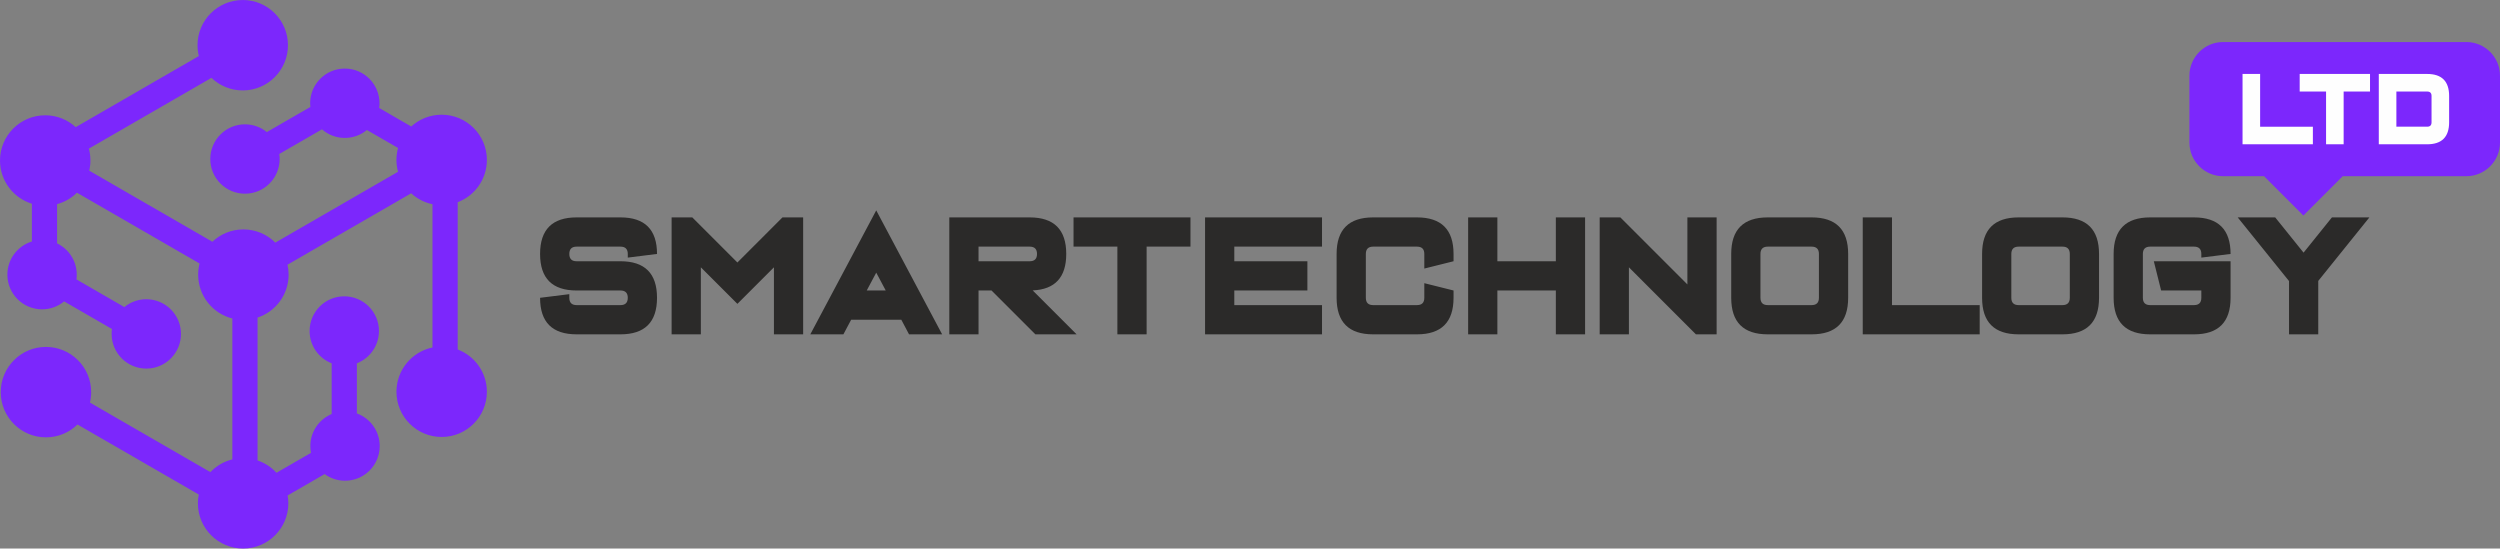
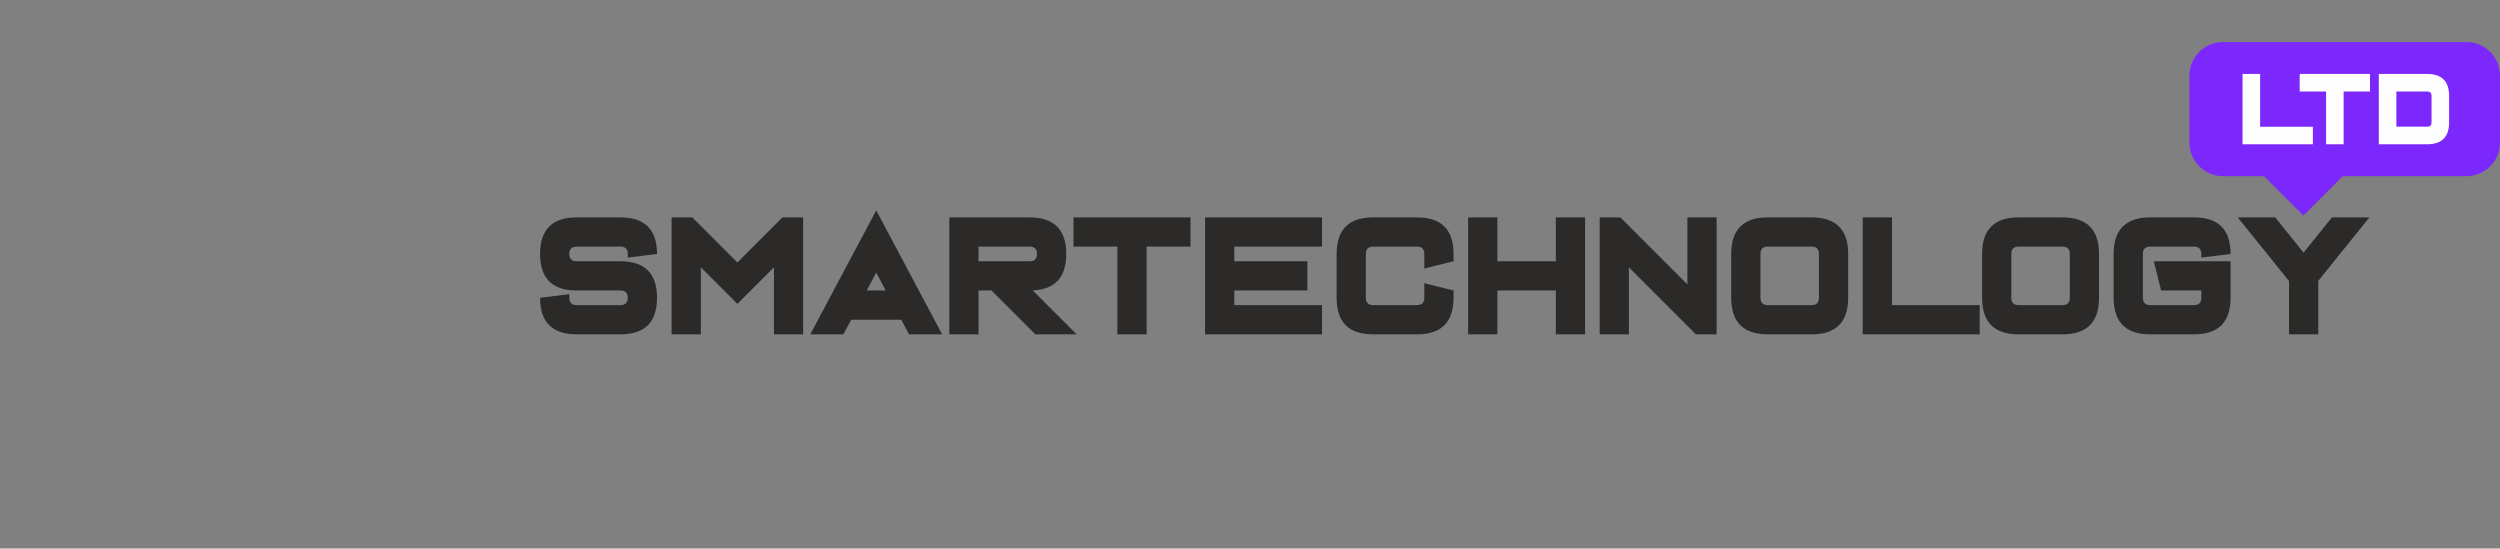
<svg xmlns="http://www.w3.org/2000/svg" xml:space="preserve" width="316.11mm" height="69.355mm" version="1.1" style="shape-rendering:geometricPrecision; text-rendering:geometricPrecision; image-rendering:optimizeQuality; fill-rule:evenodd; clip-rule:evenodd" viewBox="0 0 86117.69 18894.26">
  <rect x="0" y="0" width="86117.69" height="18894.26" fill="#808080" stroke="none" />
  <defs>
    <style type="text/css">
   
    .fil0 {fill:#7C27FC}
    .fil2 {fill:#7C27FC}
    .fil3 {fill:#FEFEFE;fill-rule:nonzero}
    .fil1 {fill:#2B2A29;fill-rule:nonzero}
   
  </style>
  </defs>
  <g id="Слой_x0020_1">
    <g id="Logo">
-       <path class="fil0" d="M8361.72 0c860.17,0 1557.48,697.31 1557.48,1557.48 0,860.17 -697.31,1557.51 -1557.48,1557.51 -418.29,0 -798.06,-164.96 -1077.87,-433.3l-4222.99 2438.17c35.2,130.06 54.13,266.87 54.13,408.07 0,120.96 -13.78,238.73 -39.88,351.76l4239.74 2447.84c278.94,-263.49 655.19,-425.05 1069.18,-425.05 429.32,0 818.11,173.73 1099.83,454.71l4226.61 -2440.24c-35.25,-130.14 -54.19,-267.01 -54.19,-408.29 0,-142.48 19.21,-280.41 55.03,-411.51l-1072.88 -619.42c-206.61,170.62 -471.49,273.14 -760.35,273.14 -301.53,0 -576.92,-111.75 -787.16,-296.02l-1470.36 848.89c8.23,56.61 12.59,114.48 12.59,173.4 0,659.85 -534.94,1194.77 -1194.77,1194.77 -659.85,0 -1194.8,-534.92 -1194.8,-1194.77 0,-659.85 534.94,-1194.77 1194.8,-1194.77 285.32,0 547.23,100.04 752.67,266.93l1499.07 -865.48c-4.47,-41.98 -6.81,-84.56 -6.81,-127.74 0,-659.83 534.92,-1194.77 1194.77,-1194.77 659.85,0 1194.77,534.94 1194.77,1194.77 0,55.52 -3.87,110.09 -11.2,163.59l1103.69 637.21c276.73,-252.02 644.62,-405.73 1048.42,-405.73 860.17,0 1557.48,697.31 1557.48,1557.51 0,665.79 -417.8,1233.89 -1005.51,1456.71l-0.03 5072.04c587.71,222.79 1005.54,790.92 1005.54,1456.74 0,860.17 -697.31,1557.48 -1557.48,1557.48 -860.17,0 -1557.48,-697.31 -1557.48,-1557.48 0,-751.85 532.76,-1379.26 1241.35,-1525.36l0 -4934.77c-279.62,-57.65 -531.81,-190.29 -734.74,-375.9l-4259.28 2459.14c24.76,110.28 37.89,224.95 37.89,342.69 0,689.77 -448.42,1274.7 -1069.59,1479.46l0 4920.9c252.3,84.92 475.72,232.74 651.6,424.77l1189.97 -687.04c-15.04,-75.71 -22.99,-154 -22.99,-234.15 0,-496.78 303.21,-922.69 734.69,-1102.9l0 -1746.22c-445.23,-173.7 -760.73,-606.73 -760.73,-1113.45 0,-659.83 534.94,-1194.77 1194.8,-1194.77 659.83,0 1194.77,534.94 1194.77,1194.77 0,506.72 -315.5,939.75 -760.73,1113.45l0 1725.87c458.94,166.75 786.75,606.73 786.75,1123.26 0,659.85 -534.92,1194.8 -1194.74,1194.8 -262.87,0 -505.87,-84.94 -703.14,-228.81l-1273.5 735.26c15.53,88.21 23.67,178.96 23.67,271.64 0,860.17 -697.31,1557.48 -1557.48,1557.48 -860.17,0 -1557.51,-697.31 -1557.51,-1557.48 0,-103.69 10.24,-204.98 29.56,-303l-4176.87 -2411.52c-280.63,273.52 -664.05,442.1 -1086.86,442.1 -860.2,0 -1557.51,-697.31 -1557.51,-1557.48 0,-860.2 697.31,-1557.51 1557.51,-1557.51 860.17,0 1557.48,697.31 1557.48,1557.51 0,124.06 -14.57,244.72 -42.01,360.45l4148.51 2395.15c201.9,-211.9 462.94,-366.94 756.65,-438.72l0 -4853.15c-676.39,-169.7 -1177.25,-781.63 -1177.25,-1510.65 0,-132.65 16.62,-261.4 47.84,-384.34l-4223.64 -2438.52c-187.87,185.2 -422.51,323.02 -684.62,394.12l0 1351.36c400.93,192.77 677.7,602.75 677.7,1077.35 0,55.52 -3.87,110.14 -11.2,163.65l1650.79 953.1c206.04,-168.8 469.48,-270.09 756.59,-270.09 659.83,0 1194.77,534.92 1194.77,1194.74 0,659.85 -534.94,1194.8 -1194.77,1194.8 -659.85,0 -1194.77,-534.94 -1194.77,-1194.8 0,-57.16 4.09,-113.36 11.85,-168.42l-1647.74 -951.32c-206.56,170.62 -471.47,273.14 -760.3,273.14 -659.85,0 -1194.77,-534.94 -1194.77,-1194.8 0,-537.67 355.19,-992.38 843.74,-1142.33l0 -1301.1c-635.88,-196.07 -1098.03,-788.36 -1098.03,-1488.58 0,-860.17 697.31,-1557.48 1557.48,-1557.48 405.08,0 774.05,154.66 1051.03,408.15l4240.72 -2448.38c-29.34,-119.43 -45.01,-244.26 -45.01,-372.74 0,-860.17 697.31,-1557.48 1557.48,-1557.48z" />
      <path class="fil1" d="M22632.24 8747.48l-1007.09 126.3 0 -126.3c0,-167.54 -84.24,-251.78 -251.81,-251.78l-1510.62 0c-167.57,0 -251.75,84.24 -251.75,251.78 0,168.42 84.18,251.78 251.75,251.78l1510.62 0c838.68,0 1258.9,420.2 1258.9,1258.87 0,839.52 -420.22,1258.84 -1258.9,1258.84l-1510.62 0c-839.52,0 -1258.84,-419.32 -1258.84,-1258.84l1007.09 -125.45 0 125.45c0,167.54 84.18,251.75 251.75,251.75l1510.62 0c167.57,0 251.81,-84.21 251.81,-251.75 0,-167.57 -84.24,-251.78 -251.81,-251.78l-1510.62 0c-839.52,0 -1258.84,-419.35 -1258.84,-1258.87 0,-838.68 419.32,-1258.87 1258.84,-1258.87l1510.62 0c838.68,0 1258.9,420.2 1258.9,1258.87zm1509.75 460.57l0 2308.92 -1007.09 0 0 -4028.37 712.35 0 1553.61 1553.61 1552.74 -1553.61 712.35 0 0 4028.37 -1006.22 0 0 -2308.92 -1258.87 1258.87 -1258.87 -1258.87zm6369.06 798.3l-327.38 -614.41 -327.41 614.41 654.79 0zm536.2 1007.09l-1727.18 0 -267.23 503.53 -1140.28 0 2271.11 -4269.82 2270.24 4269.82 -1140.28 0 -266.38 -503.53zm1653.29 -3524.83l2769.49 0c838.65,0 1258.87,420.2 1258.87,1258.87 0,804.29 -385.84,1222.77 -1155.76,1256.28l1513.21 1513.21 -1420.39 0 -1510.65 -1510.62 -447.68 0 0 1510.62 -1007.09 0 0 -4028.37zm1007.09 1007.09l0 503.56 1762.4 0c167.54,0 251.78,-83.36 251.78,-251.78 0,-167.54 -84.24,-251.78 -251.78,-251.78l-1762.4 0zm5789.9 0l0 3021.27 -1007.09 0 0 -3021.27 -1510.62 0 0 -1007.09 4028.37 0 0 1007.09 -1510.65 0zm3020.4 2014.18l3021.27 0 0 1007.09 -4028.37 0 0 -4028.37 4028.37 0 0 1007.09 -3021.27 0 0 503.56 2517.74 0 0 1007.09 -2517.74 0 0 503.53zm7552.33 -1762.4l0 251.78 -1007.09 251.78 0 -503.56c0,-167.54 -84.24,-251.78 -251.78,-251.78l-1510.65 0c-167.54,0 -251.75,84.24 -251.75,251.78l0 1510.65c0,167.54 84.21,251.75 251.75,251.75l1510.65 0c167.54,0 251.78,-84.21 251.78,-251.75l0 -503.56 1007.09 251.78 0 251.78c0,839.52 -420.22,1258.84 -1258.87,1258.84l-1510.65 0c-839.52,0 -1258.84,-419.32 -1258.84,-1258.84l0 -1510.65c0,-838.68 419.32,-1258.87 1258.84,-1258.87l1510.65 0c838.65,0 1258.87,420.2 1258.87,1258.87zm1509.75 1258.87l0 1510.62 -1007.09 0 0 -4028.37 1007.09 0 0 1510.65 2014.21 0 0 -1510.65 1007.06 0 0 4028.37 -1007.06 0 0 -1510.62 -2014.21 0zm11076.29 -1258.87c0,-167.54 -84.24,-251.78 -251.81,-251.78l-1510.62 0c-167.57,0 -251.78,84.24 -251.78,251.78l0 1510.65c0,167.54 84.21,251.75 251.78,251.75l1510.62 0c167.57,0 251.81,-84.21 251.81,-251.75l0 -1510.65zm-251.81 -1258.87c838.68,0 1258.87,420.2 1258.87,1258.87l0 1510.65c0,839.52 -420.2,1258.84 -1258.87,1258.84l-1510.62 0c-839.52,0 -1258.87,-419.32 -1258.87,-1258.84l0 -1510.65c0,-838.68 419.35,-1258.87 1258.87,-1258.87l1510.62 0zm1761.56 0l1007.09 0 0 3021.27 3021.27 0 0 1007.09 -4028.37 0 0 -4028.37zm7132.13 1258.87c0,-167.54 -84.24,-251.78 -251.78,-251.78l-1510.65 0c-167.54,0 -251.75,84.24 -251.75,251.78l0 1510.65c0,167.54 84.21,251.75 251.75,251.75l1510.65 0c167.54,0 251.78,-84.21 251.78,-251.75l0 -1510.65zm-251.78 -1258.87c838.68,0 1258.87,420.2 1258.87,1258.87l0 1510.65c0,839.52 -420.2,1258.84 -1258.87,1258.84l-1510.65 0c-839.52,0 -1258.84,-419.32 -1258.84,-1258.84l0 -1510.65c0,-838.68 419.32,-1258.87 1258.84,-1258.87l1510.65 0zm5789.9 1258.87l-1007.06 126.3 0 -126.3c0,-167.54 -84.24,-251.78 -251.81,-251.78l-1510.62 0c-167.57,0 -251.78,84.24 -251.78,251.78l0 1510.65c0,167.54 84.21,251.75 251.78,251.75l1510.62 0c167.57,0 251.81,-84.21 251.81,-251.75l0 -251.78 -1385.2 0 -251.78 -1007.09 2644.04 0 0 1258.87c0,839.52 -420.2,1258.84 -1258.87,1258.84l-1510.62 0c-839.52,0 -1258.87,-419.32 -1258.87,-1258.84l0 -1510.65c0,-838.68 419.35,-1258.87 1258.87,-1258.87l1510.62 0c838.68,0 1258.87,420.2 1258.87,1258.87zm3020.4 928.9l0 1840.59 -1007.09 0 0 -1835.44 -1767.55 -2192.92 1291.51 0 977.02 1214.19 977.04 -1214.19 1290.64 0 -1761.56 2187.78zm-23745.64 -468.33l0 2308.92 -1007.09 0 0 -4028.37 712.35 0 2308.92 2308.92 0 -2308.92 1007.09 0 0 4028.37 -713.22 0 -2308.05 -2308.92z" />
      <path class="fil2" d="M76577.49 1448.07l8382.18 0c636.91,0 1157.99,521.1 1157.99,1157.99l0 2305.41c0,636.91 -521.08,1158.02 -1157.99,1158.02l-4259.55 0 -1354.82 1354.82 -1354.82 -1354.82 -1412.98 0c-636.89,0 -1157.99,-521.1 -1157.99,-1158.02l0 -2305.41c0,-636.89 521.1,-1157.99 1157.99,-1157.99z" />
      <path class="fil3" d="M77249.11 2547.41l605.67 0 0 1817.03 1817.03 0 0 605.69 -2422.69 0 0 -2422.72zm3482.61 605.69l0 1817.03 -605.67 0 0 -1817.03 -908.5 0 0 -605.69 2422.69 0 0 605.69 -908.53 0zm1210.84 -605.69l1665.61 0c504.38,0 757.08,252.73 757.08,757.11l0 908.5c0,504.89 -252.71,757.11 -757.08,757.11l-1665.61 0 0 -2422.72zm605.69 605.69l0 1211.33 1059.92 0c100.77,0 151.42,-50.64 151.42,-151.42l0 -908.5c0,-100.77 -50.64,-151.42 -151.42,-151.42l-1059.92 0z" />
    </g>
  </g>
</svg>